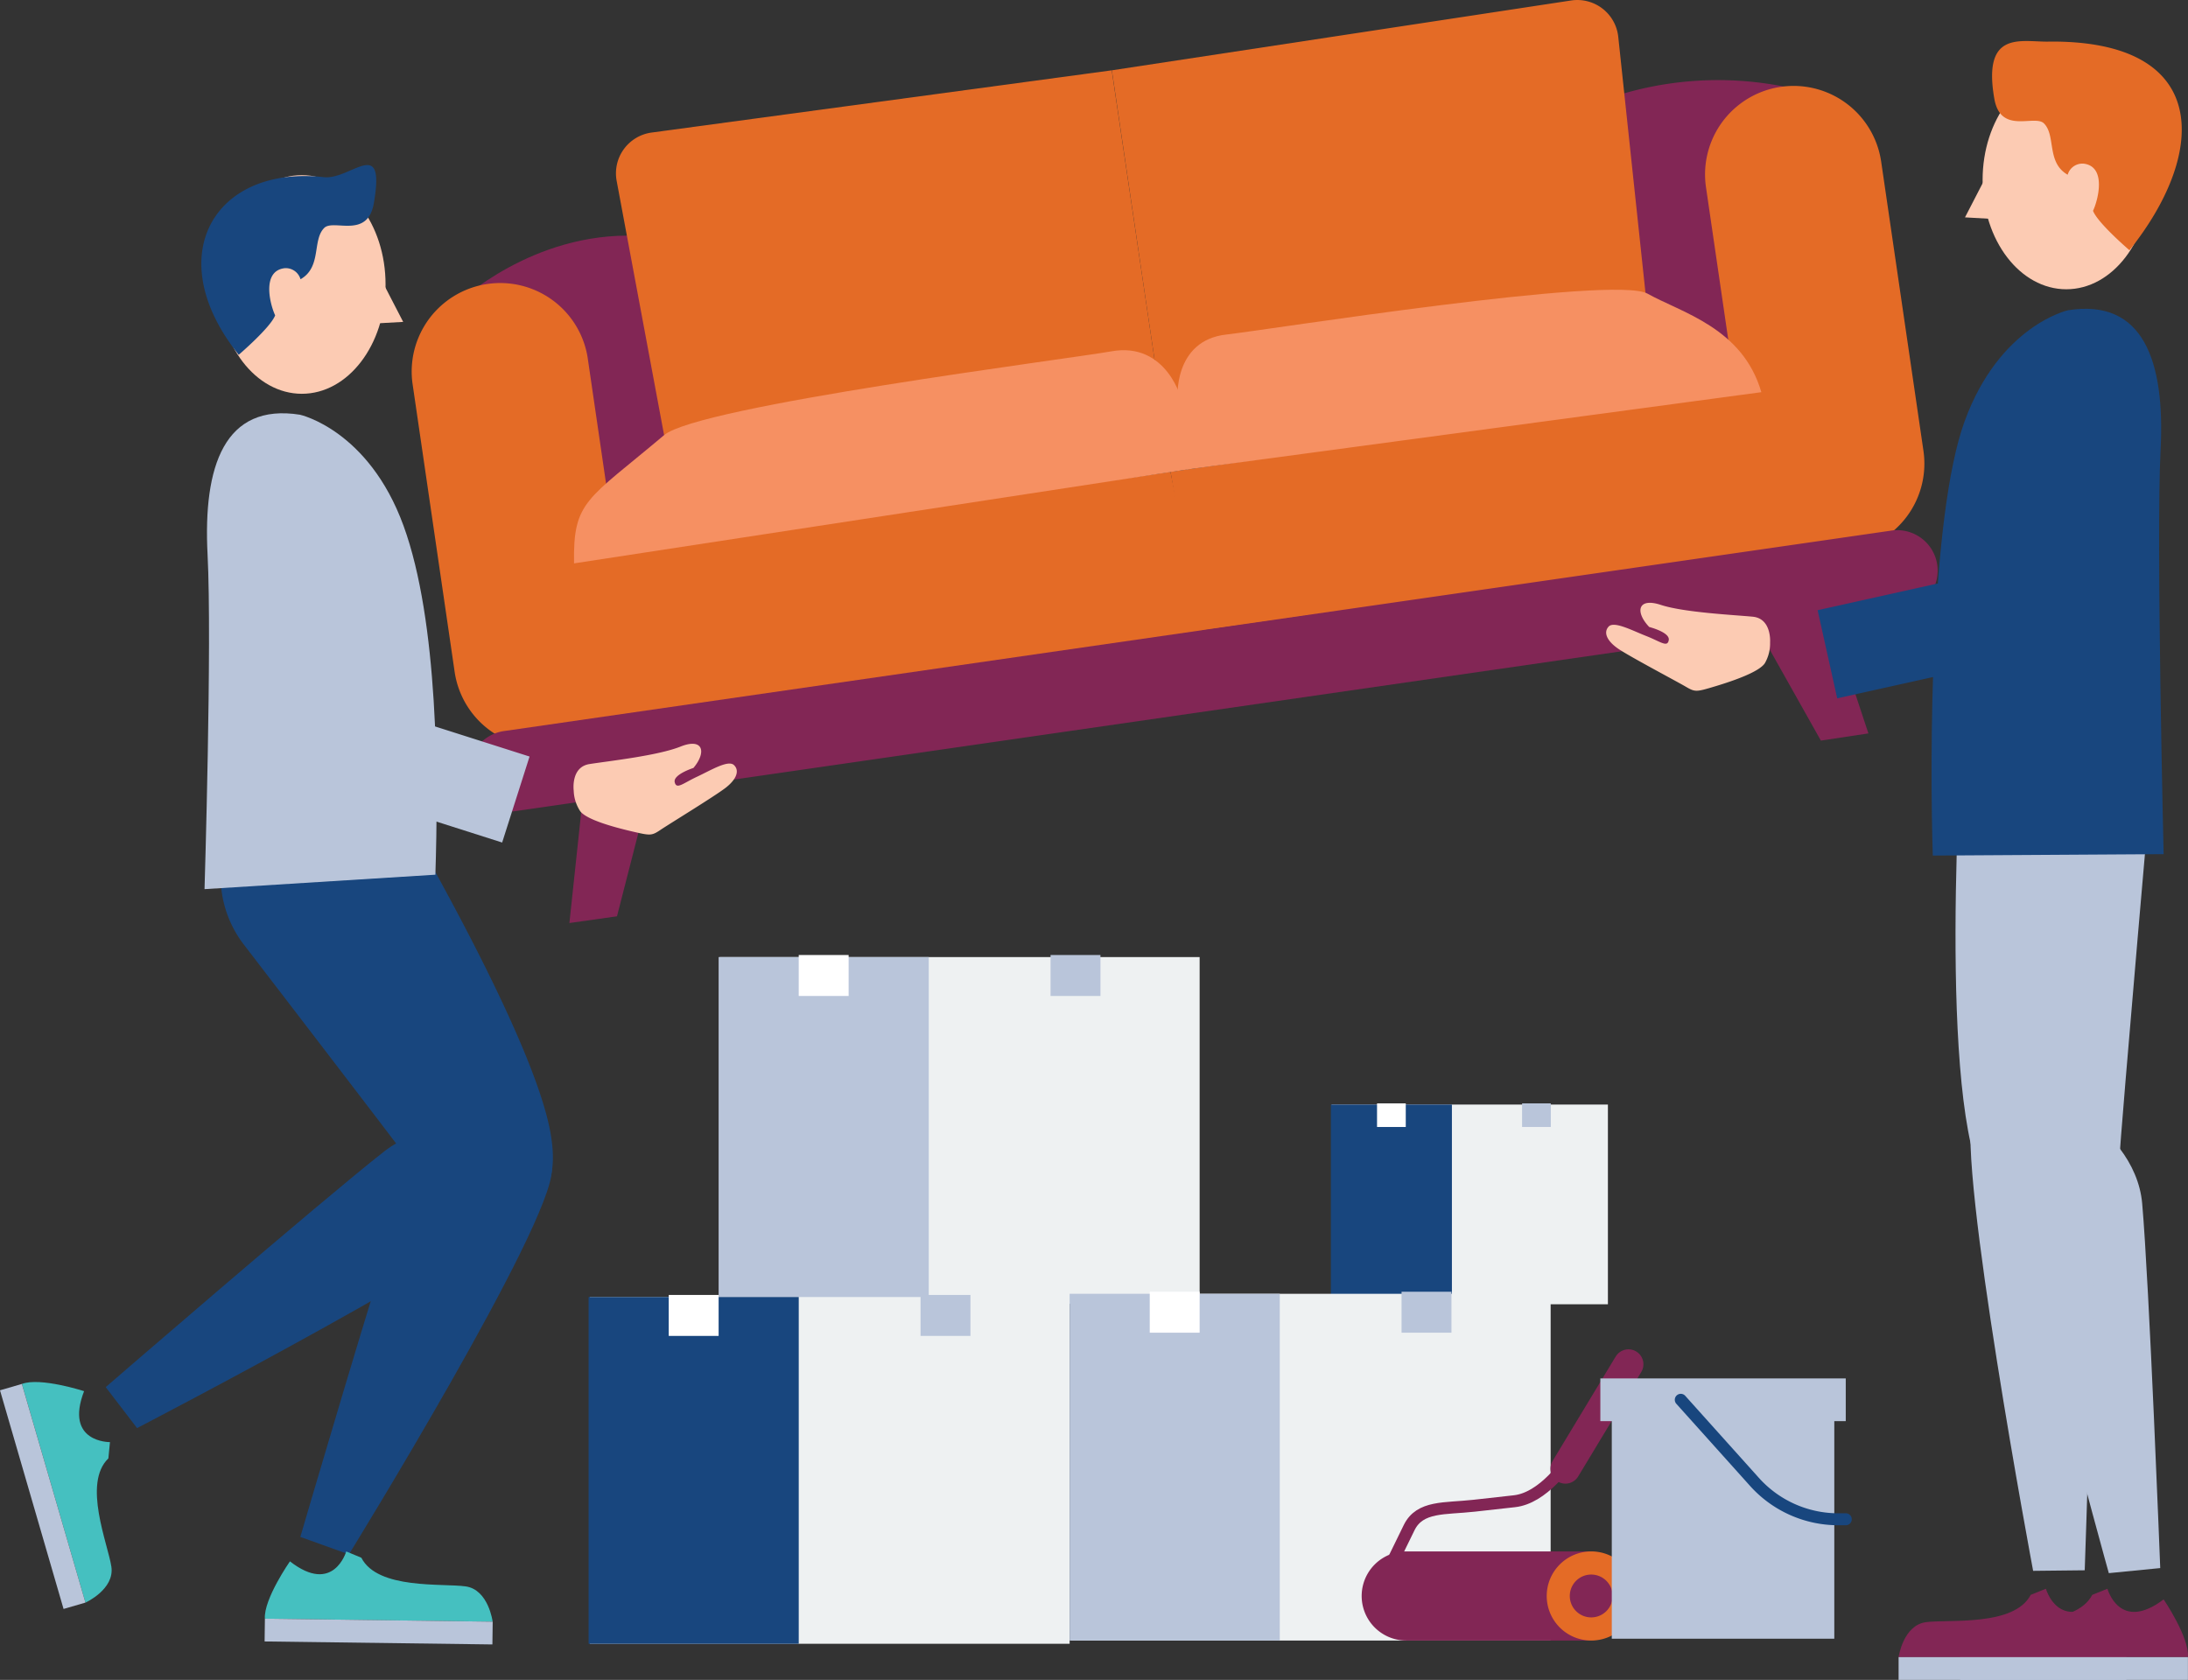
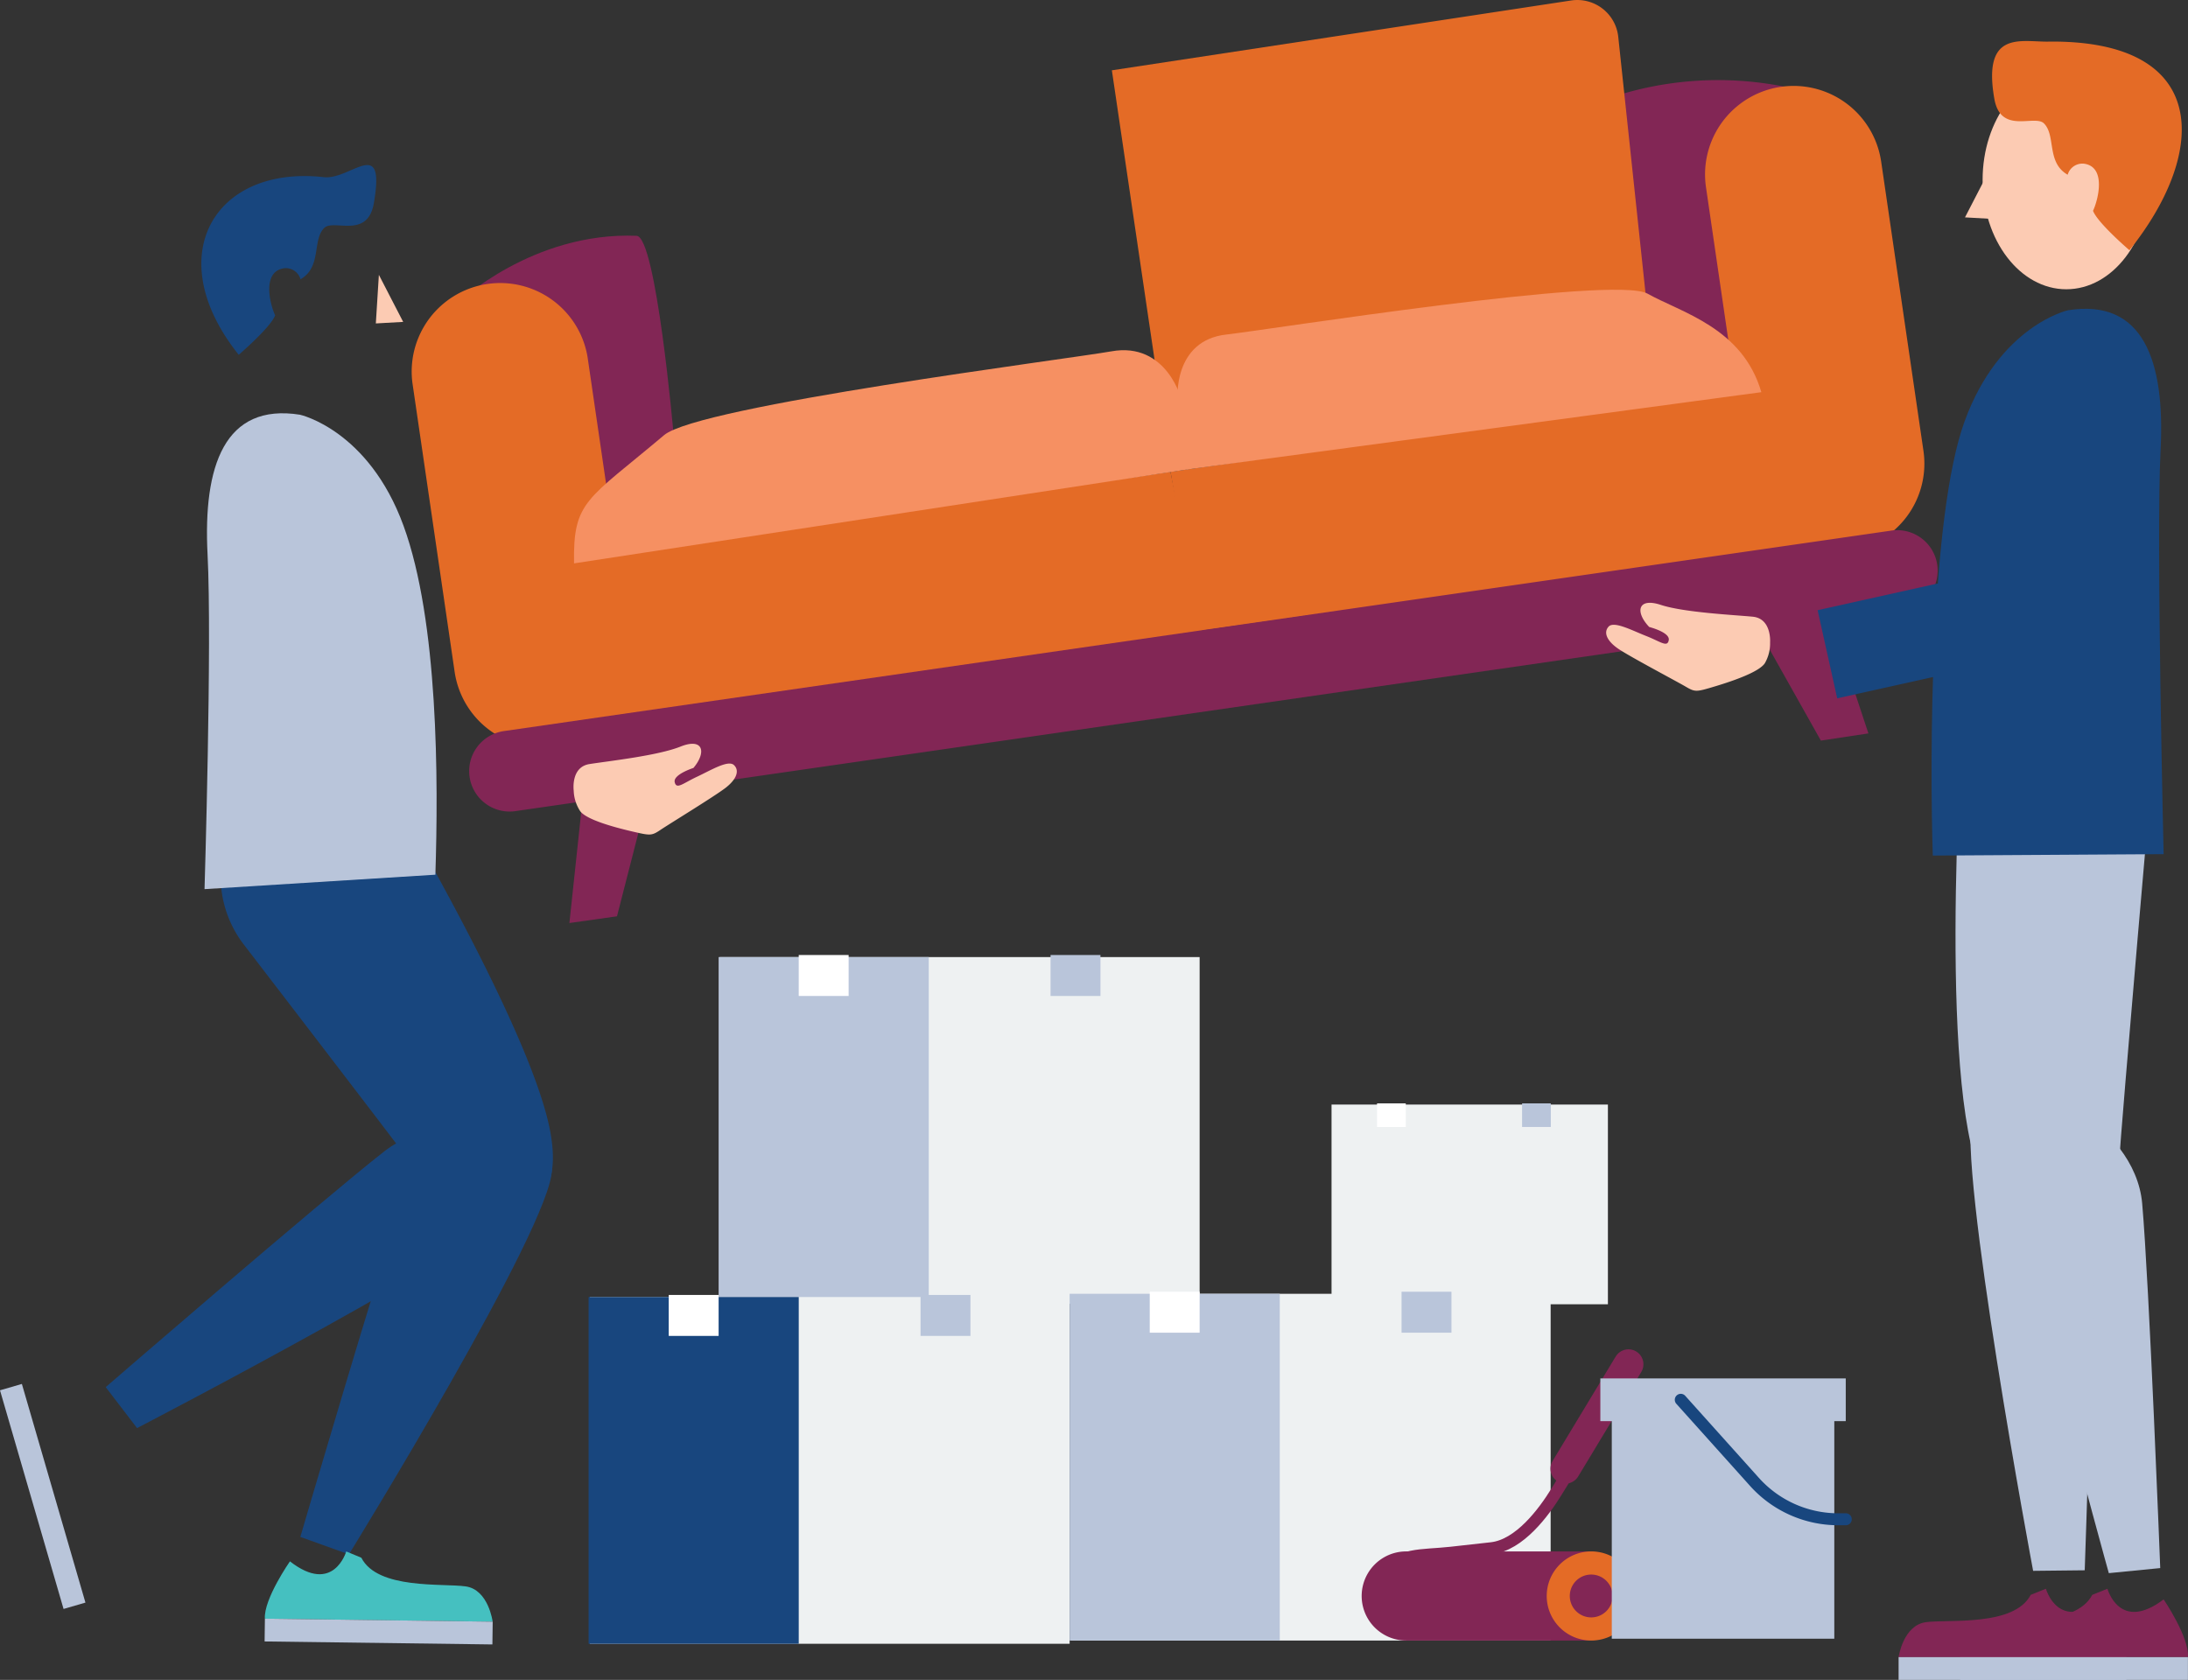
<svg xmlns="http://www.w3.org/2000/svg" width="182.999" height="140.533" viewBox="0 0 182.999 140.533">
  <rect x="0" y="0" width="182.999" height="140.533" fill="#333333" stroke="none" />
  <g id="Moving_Renovations" data-name="Moving &amp; Renovations" transform="translate(-728 -1836.244)">
    <path id="Path_1012" data-name="Path 1012" d="M24.258,18.054s6.2-5.912,14.9-5.569c1.641.065,3.089,16.559,3.089,16.559l-5.521,5.687Z" transform="translate(742.085 1843.485)" fill="#822655" />
    <path id="Path_1013" data-name="Path 1013" d="M103.48,5.857a28.4,28.4,0,0,0-17.523-.428c-1.71.555,1.715,16.758,1.715,16.758l8.15,4.7Z" transform="translate(777.632 1838.697)" fill="#822655" />
    <path id="Path_1014" data-name="Path 1014" d="M102.448,42.708,98.94,32.114l-6.248.912,5.78,10.282Z" transform="translate(781.821 1854.891)" fill="#822655" />
    <path id="Path_1015" data-name="Path 1015" d="M30.129,54.527l1.549-14.534,6.25-.914L34.109,53.964Z" transform="translate(745.494 1858.935)" fill="#822655" />
    <path id="Path_1016" data-name="Path 1016" d="M40.246,52.865l-6.463.945a7.4,7.4,0,0,1-8.4-6.256L21.849,23.362A7.405,7.405,0,0,1,36.5,21.219l4.481,30.655a.874.874,0,0,1-.738.991" transform="translate(740.641 1844.887)" fill="#e46b26" />
    <path id="Path_1017" data-name="Path 1017" d="M103.473,24.592,101.186,3.081A3.444,3.444,0,0,0,97.243.04L58.833,5.882l4.149,28.134Z" transform="translate(762.161 1836.244)" fill="#e46b26" />
    <path id="Path_1018" data-name="Path 1018" d="M94.905,44.543l7.326-1.072a7.405,7.405,0,0,0,6.256-8.4l-3.536-24.192A7.4,7.4,0,1,0,90.3,13.024Z" transform="translate(780.385 1838.884)" fill="#e46b26" />
-     <path id="Path_1019" data-name="Path 1019" d="M36.619,34.238,32.652,12.973A3.445,3.445,0,0,1,35.559,8.93l38.5-5.208L78.22,31.854Z" transform="translate(746.924 1838.405)" fill="#e46b26" />
    <path id="Path_1020" data-name="Path 1020" d="M32.7,45.59S30.745,32.357,30.723,32.1l49.336-7.122,2.679,13.418Z" transform="translate(745.839 1850.745)" fill="#e46b26" />
    <path id="Path_1021" data-name="Path 1021" d="M113.25,33.97s-1.92-13.238-1.973-13.494l-49.338,7.11L64.2,40.909Z" transform="translate(763.964 1848.133)" fill="#e46b26" />
    <path id="Path_1022" data-name="Path 1022" d="M81.252,23c.006-.3-1.291-5.207-5.94-4.369-3.56.64-34.5,4.555-37.4,7.007-6.465,5.456-7.622,5.474-7.535,10.731l51.632-7.91Z" transform="translate(745.634 1847.006)" fill="#f69062" />
    <path id="Path_1023" data-name="Path 1023" d="M62.346,24.73c-.09-.288-.4-5.156,4.05-5.649,3.4-.376,32.414-5,35.228-3.417s7.947,2.839,9.514,8.24L63.07,30.374Z" transform="translate(764.177 1845.148)" fill="#f69062" />
    <path id="Path_1024" data-name="Path 1024" d="M144.687,34.794,28.733,51.552a3.383,3.383,0,1,1-.978-6.694L143.707,28.1a3.383,3.383,0,1,1,.98,6.694" transform="translate(742.435 1852.539)" fill="#822655" />
    <path id="Path_1025" data-name="Path 1025" d="M103.92,37.647s.373,29.792,4.566,39.015c3.2,7.042,8.064,4.2,8.363-.623S119.8,41.064,119.8,41.064Z" transform="translate(788.34 1858.103)" fill="#b9c5da" />
    <path id="Path_1026" data-name="Path 1026" d="M114.7,97.831s-9.316-33.272-8.418-37.844,10.609.1,11.207,6.911S119,97.407,119,97.407Z" transform="translate(789.677 1870.017)" fill="#b9c5da" />
    <path id="Path_1027" data-name="Path 1027" d="M118.907,12.883c0,5.052-3.134,9.146-7,9.146s-7-4.094-7-9.146,3.133-9.146,7-9.146,7,4.094,7,9.146" transform="translate(788.913 1838.414)" fill="#fccbb3" />
    <path id="Path_1028" data-name="Path 1028" d="M106.008,9.014l-2.033,3.937,2.287.128Z" transform="translate(788.372 1841.478)" fill="#fccbb3" />
    <path id="Path_1029" data-name="Path 1029" d="M110.1,2.221c-2.286.028-5.5-.971-4.506,4.769.526,3.044,3.379,1.293,4.157,2.077,1.013,1.021.188,3.267,1.979,4.29a1.281,1.281,0,0,1,1.358-.925c1.906.258,1.189,3.036.763,3.942.381,1.016,3.047,3.3,3.047,3.3,6.605-8.256,6.768-17.621-6.8-17.455" transform="translate(789.205 1837.505)" fill="#e46b26" />
    <path id="Path_1030" data-name="Path 1030" d="M120.74,84.977s2.159,3.175,2.031,4.827H103.717s.383-2.668,2.287-2.923,7.369.383,8.766-2.286l1.269-.509s1.016,3.684,4.7.89" transform="translate(788.222 1885.068)" fill="#822655" />
    <rect id="Rectangle_760" data-name="Rectangle 760" width="19.055" height="1.905" transform="translate(891.939 1974.873)" fill="#b9c5da" />
    <path id="Path_1031" data-name="Path 1031" d="M104.2,37.03s-2.233,29.711,1.136,39.265c2.575,7.3,8.238,3.013,8.957-1.762s5.428-32.708,5.428-32.708Z" transform="translate(788.08 1857.745)" fill="#b9c5da" />
    <path id="Path_1032" data-name="Path 1032" d="M109.509,98.1s-6.37-33.96-5.077-38.435,10.32-2.135,10.32,4.7-.928,33.688-.928,33.688Z" transform="translate(788.537 1869.556)" fill="#b9c5da" />
    <path id="Path_1033" data-name="Path 1033" d="M117.484,84.977s2.159,3.175,2.033,4.827H100.462s.381-2.668,2.287-2.923,7.367.383,8.765-2.286l1.271-.509s1.015,3.684,4.7.89" transform="translate(786.332 1885.068)" fill="#822655" />
    <rect id="Rectangle_761" data-name="Rectangle 761" width="19.055" height="1.905" transform="translate(886.794 1974.873)" fill="#b9c5da" />
    <path id="Path_1034" data-name="Path 1034" d="M113.614,16.467s-5.716,1.271-8.638,9.274-2.921,28.467-2.667,36.344l19.307-.119s-.635-26.444-.255-33.813-1.4-12.7-7.748-11.686" transform="translate(787.345 1845.733)" fill="#18467e" />
    <path id="Path_1035" data-name="Path 1035" d="M98.7,35.219s.152-2-1.454-2.153-5.746-.351-7.685-.988-2.167.59-.971,1.848c0,0,1.743.441,1.636,1.092s-.681.136-1.879-.334-2.7-1.276-3.152-.79-.152,1.212.847,1.881,4.789,2.67,5.592,3.139.879.455,2.441-.014,3.7-1.211,4.184-1.938a3.307,3.307,0,0,0,.441-1.743" transform="translate(777.346 1854.769)" fill="#fccbb3" />
    <path id="Path_1036" data-name="Path 1036" d="M96.177,33.357l12.591-2.8a3.776,3.776,0,0,1,1.638,7.372l-12.591,2.8" transform="translate(783.844 1853.935)" fill="#18467e" />
    <path id="Path_1037" data-name="Path 1037" d="M8.215,84.761S38.883,68.846,41.609,65.069s-7.318-7.683-12.7-3.47S5.593,81.334,5.593,81.334Z" transform="translate(731.248 1870.952)" fill="#18467e" />
-     <path id="Path_1038" data-name="Path 1038" d="M11.544,18.415c0,5.052,3.134,9.146,7,9.146s7-4.094,7-9.146-3.133-9.146-7-9.146-7,4.094-7,9.146" transform="translate(734.703 1841.626)" fill="#fccbb3" />
    <path id="Path_1039" data-name="Path 1039" d="M20.141,14.546l2.033,3.937-2.287.128Z" transform="translate(739.547 1844.69)" fill="#fccbb3" />
    <path id="Path_1040" data-name="Path 1040" d="M20.892,9.748c2.27.253,5.181-3.564,4.19,2.175C24.556,14.968,21.7,13.217,20.927,14c-1.015,1.023-.188,3.267-1.979,4.29a1.279,1.279,0,0,0-1.358-.923c-1.906.258-1.189,3.035-.763,3.941-.381,1.016-3.047,3.3-3.047,3.3C7.174,16.353,11.746,8.731,20.892,9.748" transform="translate(734.186 1841.316)" fill="#18467e" />
-     <path id="Path_1041" data-name="Path 1041" d="M6.36,73.91s-3.653-1.187-5.2-.605L6.475,91.6s2.455-1.11,2.167-3.011-2.422-6.967-.25-9.054l.133-1.363S4.7,78.227,6.36,73.91" transform="translate(728.672 1878.714)" fill="#45c0c0" />
    <rect id="Rectangle_762" data-name="Rectangle 762" width="1.906" height="19.054" transform="matrix(0.96, -0.279, 0.279, 0.96, 728, 1952.552)" fill="#b9c5da" />
    <path id="Path_1042" data-name="Path 1042" d="M21.19,37.647S36.8,62.885,38.61,72.854c1.555,8.573-5.861,6.525-8.736,2.646C28,72.979,20.048,62.6,14.712,55.649A9.354,9.354,0,0,1,15.5,43.361Z" transform="translate(735.421 1858.103)" fill="#18467e" />
    <path id="Path_1043" data-name="Path 1043" d="M20.083,38.6S36,63.784,37.505,73.8c1.151,7.649-5.861,6.525-8.736,2.646C26.9,73.929,18.944,63.551,13.608,56.6A9.351,9.351,0,0,1,14.4,44.311Z" transform="translate(734.779 1858.655)" fill="#18467e" />
    <path id="Path_1044" data-name="Path 1044" d="M18.825,22s5.716,1.271,8.638,9.274,2.921,21.326,2.667,29.2L10.822,61.683s.635-20.63.254-28,1.4-12.7,7.748-11.686" transform="translate(734.284 1848.944)" fill="#b9c5da" />
    <path id="Path_1045" data-name="Path 1045" d="M30.365,43.3s-.275-1.987,1.318-2.238,5.712-.7,7.611-1.461,2.2.457,1.083,1.786c0,0-1.713.547-1.566,1.19s.689.095,1.854-.449,2.614-1.438,3.1-.982.228,1.2-.73,1.928-4.615,2.959-5.388,3.477-.849.509-2.436.138-3.767-.982-4.3-1.679a3.312,3.312,0,0,1-.547-1.712" transform="translate(745.62 1859.101)" fill="#fccbb3" />
-     <path id="Path_1046" data-name="Path 1046" d="M34.344,41.544,22.053,37.63a3.775,3.775,0,0,0-2.29,7.193l12.289,3.915" transform="translate(737.947 1857.989)" fill="#b9c5da" />
    <path id="Path_1047" data-name="Path 1047" d="M19.954,95.708S36.928,68.185,36.93,63.526c0-7.062-9.9-4.957-12.139,1.5s-8.9,29.221-8.9,29.221Z" transform="translate(737.228 1870.57)" fill="#18467e" />
    <path id="Path_1048" data-name="Path 1048" d="M16.114,82.938s-2.2,3.147-2.1,4.8l19.053.25s-.346-2.673-2.248-2.951-7.372.285-8.735-2.4l-1.263-.525s-1.065,3.669-4.712.827" transform="translate(736.138 1883.921)" fill="#45c0c0" />
    <rect id="Rectangle_763" data-name="Rectangle 763" width="1.905" height="19.054" transform="translate(750.131 1973.563) rotate(-89.249)" fill="#b9c5da" />
    <rect id="Rectangle_764" data-name="Rectangle 764" width="23.115" height="16.707" transform="translate(839.367 1928.648)" fill="#eef1f2" />
-     <rect id="Rectangle_765" data-name="Rectangle 765" width="10.122" height="16.707" transform="translate(839.312 1928.648)" fill="#18467e" />
    <rect id="Rectangle_766" data-name="Rectangle 766" width="2.403" height="1.974" transform="translate(843.172 1928.549)" fill="#fff" />
    <rect id="Rectangle_767" data-name="Rectangle 767" width="2.403" height="1.974" transform="translate(855.303 1928.549)" fill="#b9c5da" />
    <rect id="Rectangle_768" data-name="Rectangle 768" width="40.134" height="29.008" transform="translate(788.2 1916.31)" fill="#eef1f2" />
    <rect id="Rectangle_769" data-name="Rectangle 769" width="17.575" height="29.008" transform="translate(788.104 1916.31)" fill="#b9c5da" />
    <rect id="Rectangle_770" data-name="Rectangle 770" width="4.173" height="3.427" transform="translate(794.804 1916.137)" fill="#fff" />
    <rect id="Rectangle_771" data-name="Rectangle 771" width="4.173" height="3.427" transform="translate(815.866 1916.137)" fill="#b9c5da" />
    <rect id="Rectangle_772" data-name="Rectangle 772" width="40.134" height="29.008" transform="translate(777.327 1944.749)" fill="#eef1f2" />
    <rect id="Rectangle_773" data-name="Rectangle 773" width="17.575" height="29.008" transform="translate(777.23 1944.749)" fill="#18467e" />
    <rect id="Rectangle_774" data-name="Rectangle 774" width="4.173" height="3.427" transform="translate(783.931 1944.575)" fill="#fff" />
    <rect id="Rectangle_775" data-name="Rectangle 775" width="4.173" height="3.427" transform="translate(804.993 1944.575)" fill="#b9c5da" />
    <rect id="Rectangle_776" data-name="Rectangle 776" width="40.134" height="29.008" transform="translate(817.558 1944.479)" fill="#eef1f2" />
    <rect id="Rectangle_777" data-name="Rectangle 777" width="17.575" height="29.008" transform="translate(817.461 1944.479)" fill="#b9c5da" />
    <rect id="Rectangle_778" data-name="Rectangle 778" width="4.173" height="3.427" transform="translate(824.161 1944.306)" fill="#fff" />
    <rect id="Rectangle_779" data-name="Rectangle 779" width="4.173" height="3.427" transform="translate(845.223 1944.306)" fill="#b9c5da" />
    <path id="Path_1049" data-name="Path 1049" d="M90.887,89.566H75.78a3.728,3.728,0,1,1,0-7.456H90.887a3.728,3.728,0,1,1,0,7.456" transform="translate(769.835 1883.92)" fill="#822655" />
    <path id="Path_1050" data-name="Path 1050" d="M89.3,85.839a3.728,3.728,0,1,1-3.729-3.729A3.729,3.729,0,0,1,89.3,85.839" transform="translate(775.52 1883.92)" fill="#e46b26" />
    <path id="Path_1051" data-name="Path 1051" d="M86.647,85.127a1.792,1.792,0,1,1-1.792-1.792,1.793,1.793,0,0,1,1.792,1.792" transform="translate(776.23 1884.631)" fill="#822655" />
-     <path id="Path_1052" data-name="Path 1052" d="M73.35,88.461l1.919-3.929c.9-1.832,2.973-1.555,5.431-1.829l3.375-.376c2.346-.261,4.378-3.01,5.417-4.695l1.925-3.127" transform="translate(770.59 1879.505)" fill="none" stroke="#822655" stroke-linecap="round" stroke-miterlimit="10" stroke-width="1" />
+     <path id="Path_1052" data-name="Path 1052" d="M73.35,88.461c.9-1.832,2.973-1.555,5.431-1.829l3.375-.376c2.346-.261,4.378-3.01,5.417-4.695l1.925-3.127" transform="translate(770.59 1879.505)" fill="none" stroke="#822655" stroke-linecap="round" stroke-miterlimit="10" stroke-width="1" />
    <line id="Line_582" data-name="Line 582" x1="5.276" y2="8.738" transform="translate(858.926 1950.373)" fill="none" stroke="#822655" stroke-linecap="round" stroke-miterlimit="10" stroke-width="2.5" />
    <rect id="Rectangle_780" data-name="Rectangle 780" width="20.525" height="3.574" transform="translate(861.849 1951.558)" fill="#b9c5da" />
    <rect id="Rectangle_781" data-name="Rectangle 781" width="18.61" height="19.989" transform="translate(862.806 1953.344)" fill="#b9c5da" />
    <path id="Path_1053" data-name="Path 1053" d="M88.936,74.085,95.1,80.953a9.416,9.416,0,0,0,7.007,3.127h.629" transform="translate(779.64 1879.261)" fill="none" stroke="#18467e" stroke-linecap="round" stroke-miterlimit="10" stroke-width="1" />
  </g>
</svg>